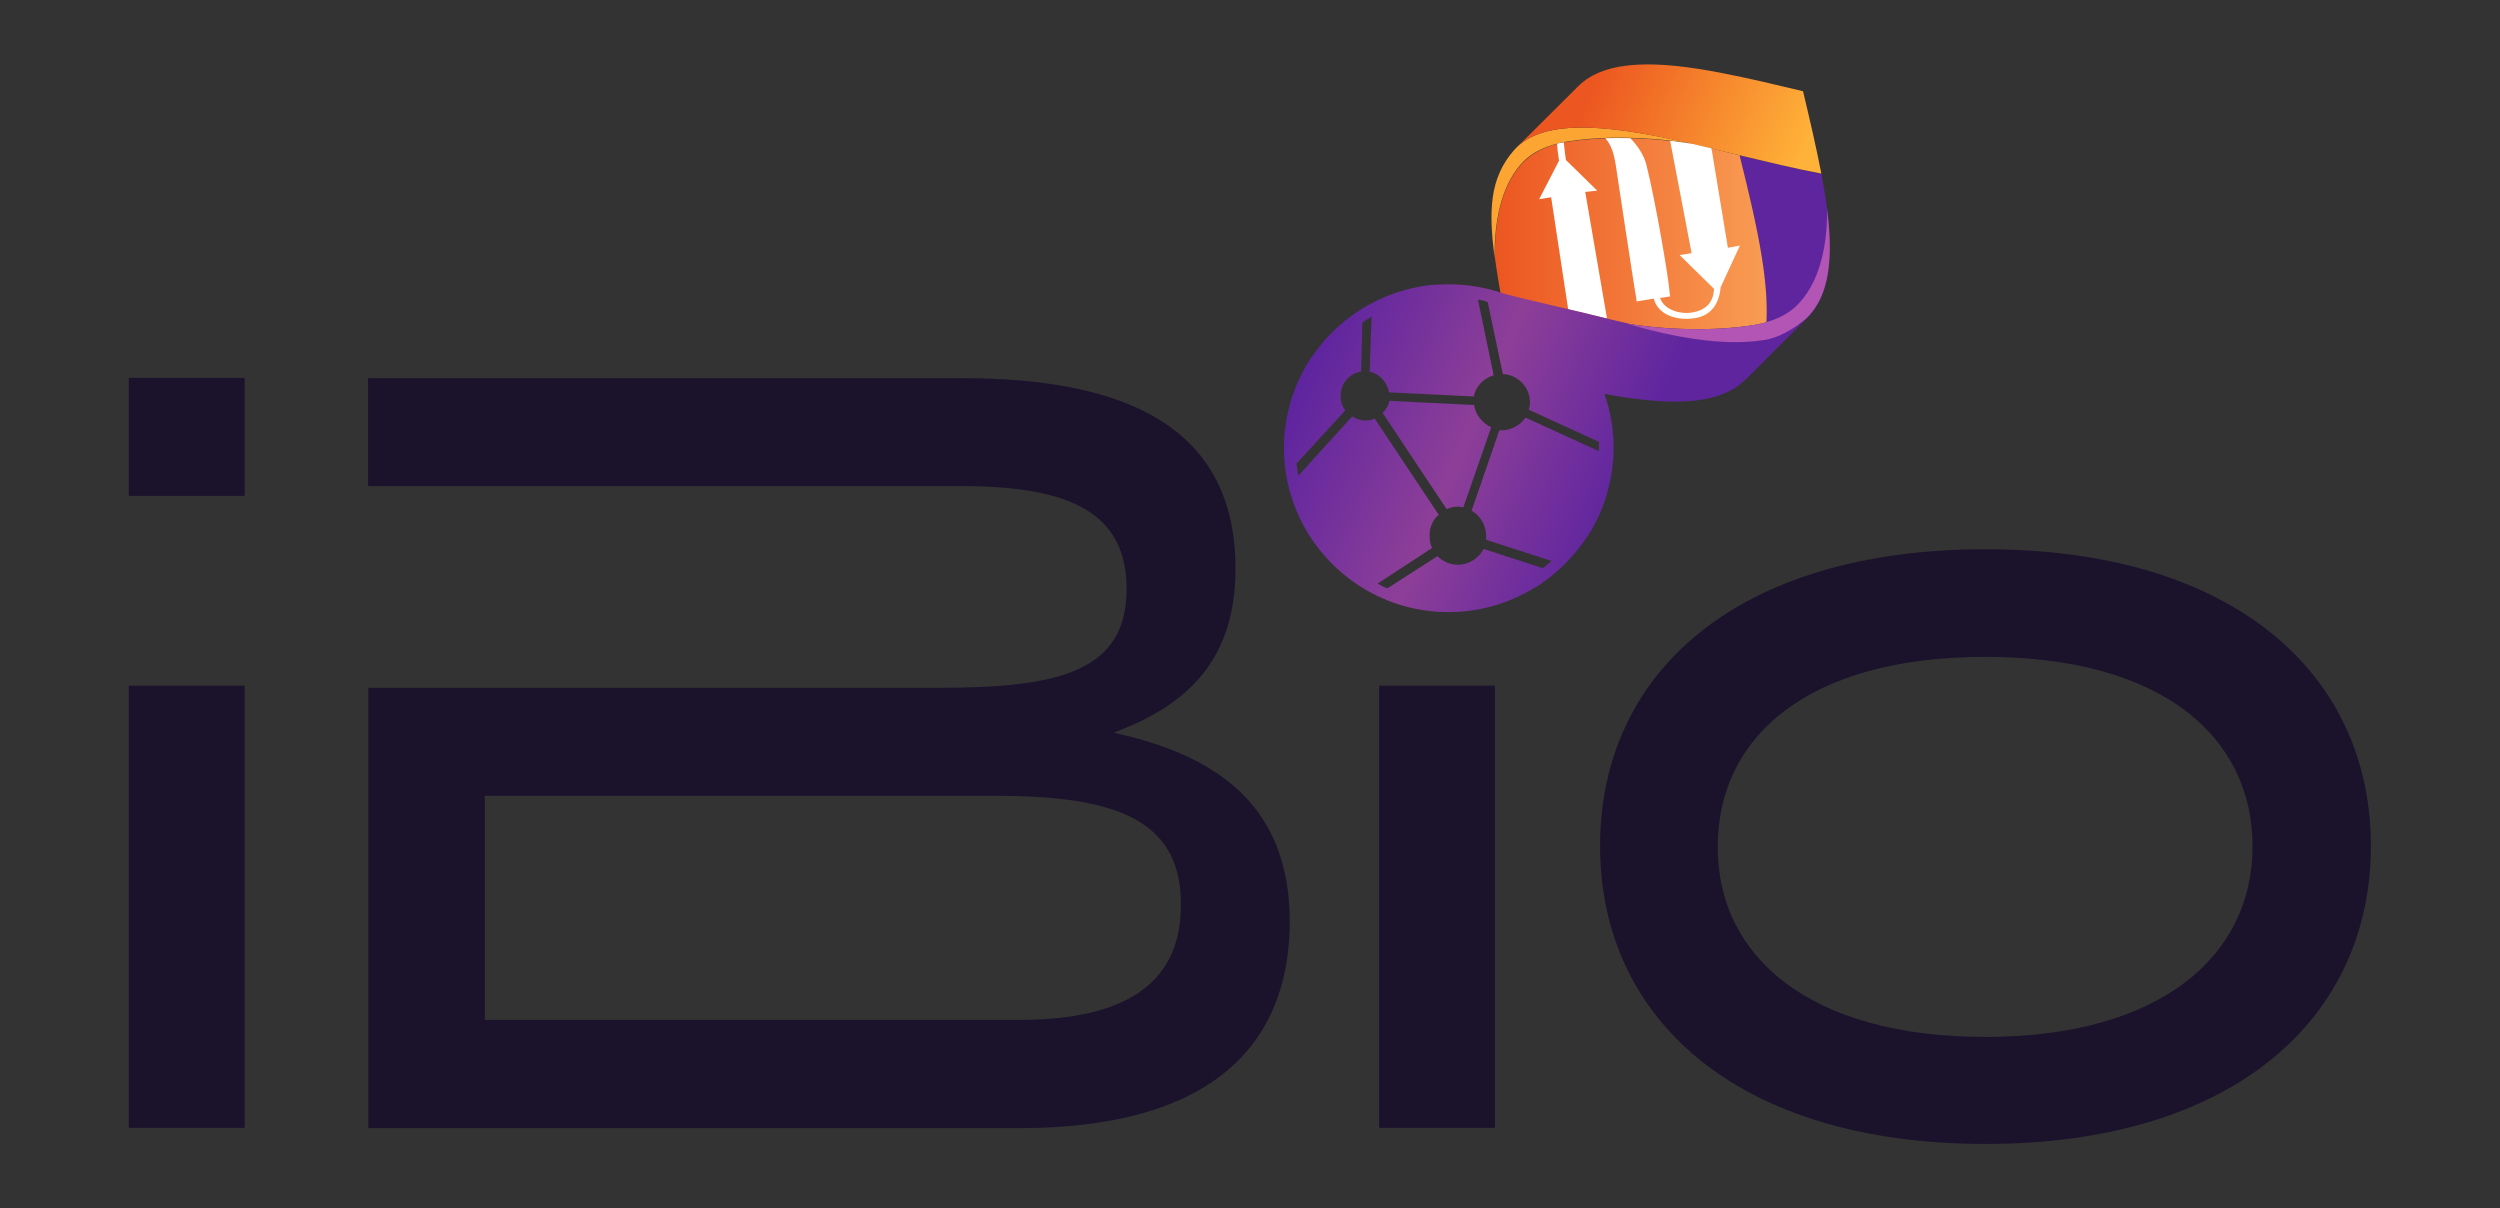
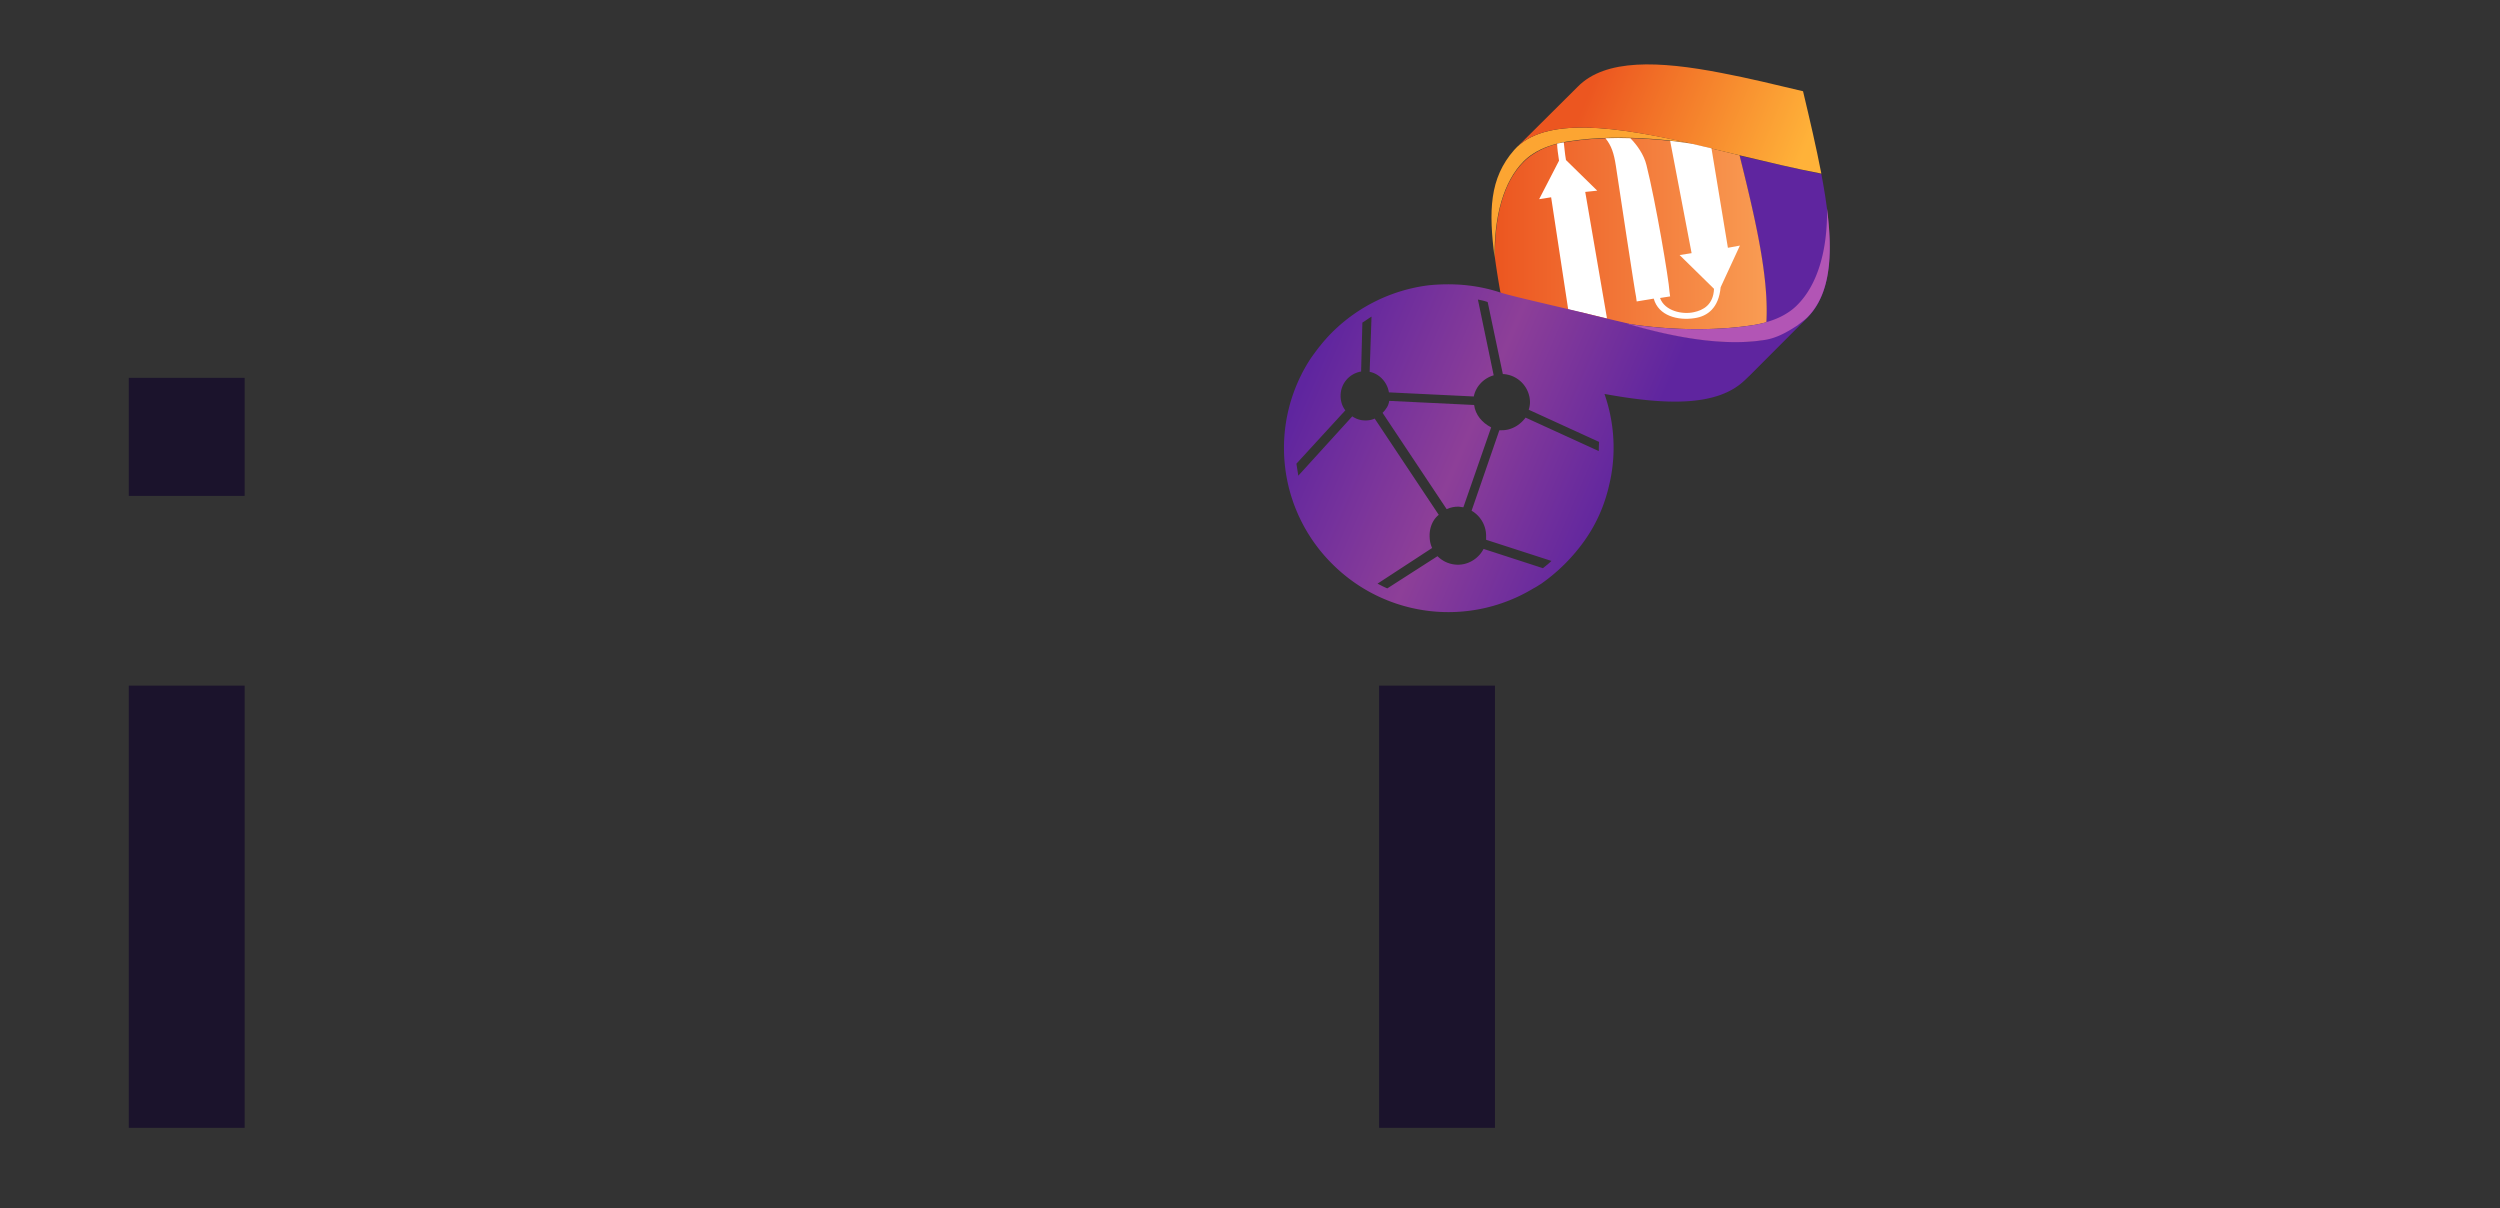
<svg xmlns="http://www.w3.org/2000/svg" fill-rule="evenodd" version="1.1" viewBox="0 0 792 382.7">
  <rect x="0" y="0" width="792" height="382.7" fill="#333333" stroke="none" />
  <g fill-rule="evenodd">
    <path d="m552.6 120.6 20-20c9-9 8.1-26.1 4.4-45.5-8.4-1.7-17.1-3.8-25.9-5.8 7.1 29.1 14.2 58.5 1.5 71.3z" style="fill:#5f259f" />
    <linearGradient gradientUnits="userSpaceOnUse" id="SVGID_1_" x1="473.5" x2="559.62" y1="73.96" y2="73.96">
      <stop offset="0" style="stop-color:#ec5620" />
      <stop offset="1" style="stop-color:#f99c53" />
    </linearGradient>
    <path d="M551.1 49.2c-5.2-1.3-10.3-2.5-15.4-3.7-3.3-.5-22.1-3.4-39.5-.5-4 .6-7.5 1.9-10.4 3.8a17 17 0 0 0-3.1 2.5c-6.3 6.3-9.3 17.1-9.1 30.4.5 3.7 1.1 7.4 1.8 11.3 3.3 1 18 4.4 25.9 6.3 4.8 1.3 9.6 2.3 14.2 3.3.3.1.7.1 1 .2l-1.1-.3c15.7 2.5 30.3 2.1 40.6.4 1.2-.2 2.4-.5 3.6-.8v-.2c.8-14.6-3.8-33.7-8.5-52.7z" style="fill:url(#SVGID_1_)" />
    <g class="letters" fill="#1b132c">
-       <path d="M629 174c78.7 0 122.1 39.5 122.1 94s-43.4 94.4-122.1 94.4-122.1-39.7-122.1-94.4 43.2-94 122.1-94zm0 154.5c55.7 0 84.6-25.9 84.6-60.3 0-34.9-28.8-60.1-84.6-60.1-56 0-84.8 25.1-84.8 60.1-.2 34.4 28.6 60.3 84.8 60.3zM352.8 232.1c23.2-8.6 38.6-22.8 38.6-52 0-44.5-34.2-60.3-86.6-60.3H116.6V154H304.7c34.9 0 52.2 8.8 52.2 32.6 0 26.5-22.1 31.3-59.7 31.3H116.7v139.5H323c61.2 0 85.6-26.7 85.6-65.6-.1-37-23.5-52.6-55.8-59.7zm-29.9 91H153.6v-71h161.2c36.7 0 59.3 6.5 59.3 34.2.2 23.2-14.8 36.8-51.2 36.8z" />
      <rect height="140.1" width="36.7" x="436.9" y="217.2" />
      <rect height="140.1" width="36.7" x="40.8" y="217.2" />
      <rect height="37.4" width="36.7" x="40.8" y="119.7" />
    </g>
    <path d="M479.7 47.5c-7.9 9-8.1 19.4-6.2 34.2-.2-13.4 2.9-24.2 9.1-30.5 1-1 2.1-1.9 3.1-2.5 2.9-1.9 6.5-3.1 10.4-3.8 19.1-3.2 40 .6 40 .6-23.9-5.4-46.9-8.8-56.4 2z" style="fill:#fca532" />
    <linearGradient gradientUnits="userSpaceOnUse" id="logo-SVGID_orange" x1="495.6" x2="568.78" y1="25.14" y2="54.92">
      <stop offset=".11" style="stop-color:#ec5620" />
      <stop offset="1" style="stop-color:#ffb239" />
    </linearGradient>
    <path d="M571.2 28.9c-8.8-2.1-17.5-4.2-25.9-5.8-19.6-3.8-36.7-4.6-45.5 4.4L481 46.2c10.1-9.2 32.2-5.9 55.2-.6h-.3c5 1.1 10.1 2.4 15.2 3.6 8.8 2.1 17.5 4.2 25.9 5.8-1.6-8.3-3.7-17.3-5.8-26.1z" style="fill:url(#logo-SVGID_orange)" />
    <path d="m506 60.4-9.9-9.7c-.4-2.3-.5-4.2-.7-5.6-.7.1-1.4.3-2.1.4 0 1.4.3 3.3.6 5.4l-6.3 12.2 3.8-.6 5.4 35.5c1.7.4 3.1.8 4.4 1 2.7.6 5.2 1.3 7.9 1.9l-6.9-40.1 3.8-.4z" fill="#fff" />
    <linearGradient gradientUnits="userSpaceOnUse" id="logo-svgid-2" x1="412.34" x2="510.11" y1="123.25" y2="165.15">
      <stop offset="0" style="stop-color:#5f259f" />
      <stop offset=".51" style="stop-color:#8d3f98" />
      <stop offset="1" style="stop-color:#5f259f" />
    </linearGradient>
    <path d="m467 128.3-26.9-1.3c-.2 1.5-1 2.7-2.1 3.8l20.3 30.5c1.3-.6 2.5-.8 3.8-.8.4 0 1 .2 1.5.2l8.8-25.3c-2.9-1.5-5-4-5.4-7.1z" style="fill:url(#logo-svgid-2)" />
    <linearGradient gradientUnits="userSpaceOnUse" id="logo-svgid-3" x1="418.85" x2="516.62" y1="108.07" y2="149.97">
      <stop offset="0" style="stop-color:#5f259f" />
      <stop offset=".51" style="stop-color:#8d3f98" />
      <stop offset="1" style="stop-color:#5f259f" />
    </linearGradient>
    <path d="M572.6 100.5c-.8.8-2.1 1.7-3.1 2.5-2.9 1.9-6.5 4-10.4 4.6-11.7 1.9-26.8-.2-43.7-5.2-4.7-1.1-9.4-2.2-14.1-3.4-7.9-1.9-22.5-5.2-25.9-6.3-7.5-2.5-15.2-3.1-23-2.3a52.68 52.68 0 0 0-30.3 14.8c-2.7 2.7-4.8 5.4-6.9 8.4a51.76 51.76 0 0 0 6.9 65.1 52.02 52.02 0 0 0 63.7 7.7c.8-.4 1.7-1 2.5-1.5a56.85 56.85 0 0 0 13.8-13.8c3.8-5.4 6.3-11.3 7.7-17.5 2.3-9.6 1.7-19.6-1.5-28.8 19.2 3.5 35.9 4.2 44.7-4.6l19.6-19.7zm-66.1 42.4-23.2-10.6c-1.7 2.3-4.4 4-7.5 4h-.8l-8.8 25.5a9.2 9.2 0 0 1 4.6 7.9v1.3l20.7 6.7c-.8.8-1.7 1.5-2.7 2.3l-18.8-6.1c-1.5 2.9-4.6 5-8.1 5-2.5 0-4.8-1-6.5-2.7l-15.9 10.2c-1-.4-2.1-1-3.1-1.5l17.3-11.3c-.6-1.3-.8-2.5-.8-4 0-2.5 1-5 2.9-6.5l-20.3-30.5c-.8.4-1.9.6-2.9.6-1.5 0-2.9-.4-4.2-1.3l-17.1 18.8-.6-3.8 15.5-16.9c-1-1.3-1.5-2.9-1.5-4.6 0-4 2.9-7.1 6.5-7.7l.4-15.5c1-.6 1.9-1.3 2.9-1.9l-.6 17.5c3.1.6 5.6 3.3 6.1 6.5l26.9 1.3c.6-3.1 3.1-5.8 6.3-6.7l-5-24c1 .2 2.1.4 3.1.8l4.8 22.8c4.8.2 8.6 4.2 8.6 9 0 .8-.2 1.7-.4 2.3l22.3 10.2c-.1.8-.1 2.9-.1 2.9z" style="fill:url(#logo-svgid-3)" />
    <path d="M578.8 66.1c.2 13.4-3.1 24.2-9.4 30.5a17 17 0 0 1-3.1 2.5c-2.9 1.9-6.5 3.1-10.4 3.8-10.2 1.7-24.9 2.1-40.6-.4 16.9 5 32 7.1 43.7 5.2 4-.6 7.5-2.7 10.4-4.6 1-.8 2.3-1.7 3.1-2.5 7.4-7.4 8.2-19.7 6.3-34.5z" style="fill:#b255b5" />
    <path d="M547.4 78.5 542.2 47c-2-.5-4-.9-6-1.4-.3-.1-3-.5-7.1-1l6.8 35.6-3.8.6L543 91.5c-.2 5.1-3.5 6.8-6.4 7.4-3.5.8-9.2-.3-10.7-4.5l3.2-.5-.2-1.5c-.2-3.8-4.4-28.6-7.3-40.1-.8-3.3-3-6.4-5.1-8.5-2.5-.1-5.2-.1-7.9 0 1.9 2.3 2.7 4.8 3.3 8.7.6 4 6.2 41.1 6.4 41.5l.2 1.5 5.4-.9c1.5 5.5 7.7 7 12.9 6.2 4.2-.6 7.7-3.3 8.3-9.8l6.1-13.2-3.8.7z" fill="#fff" />
  </g>
</svg>